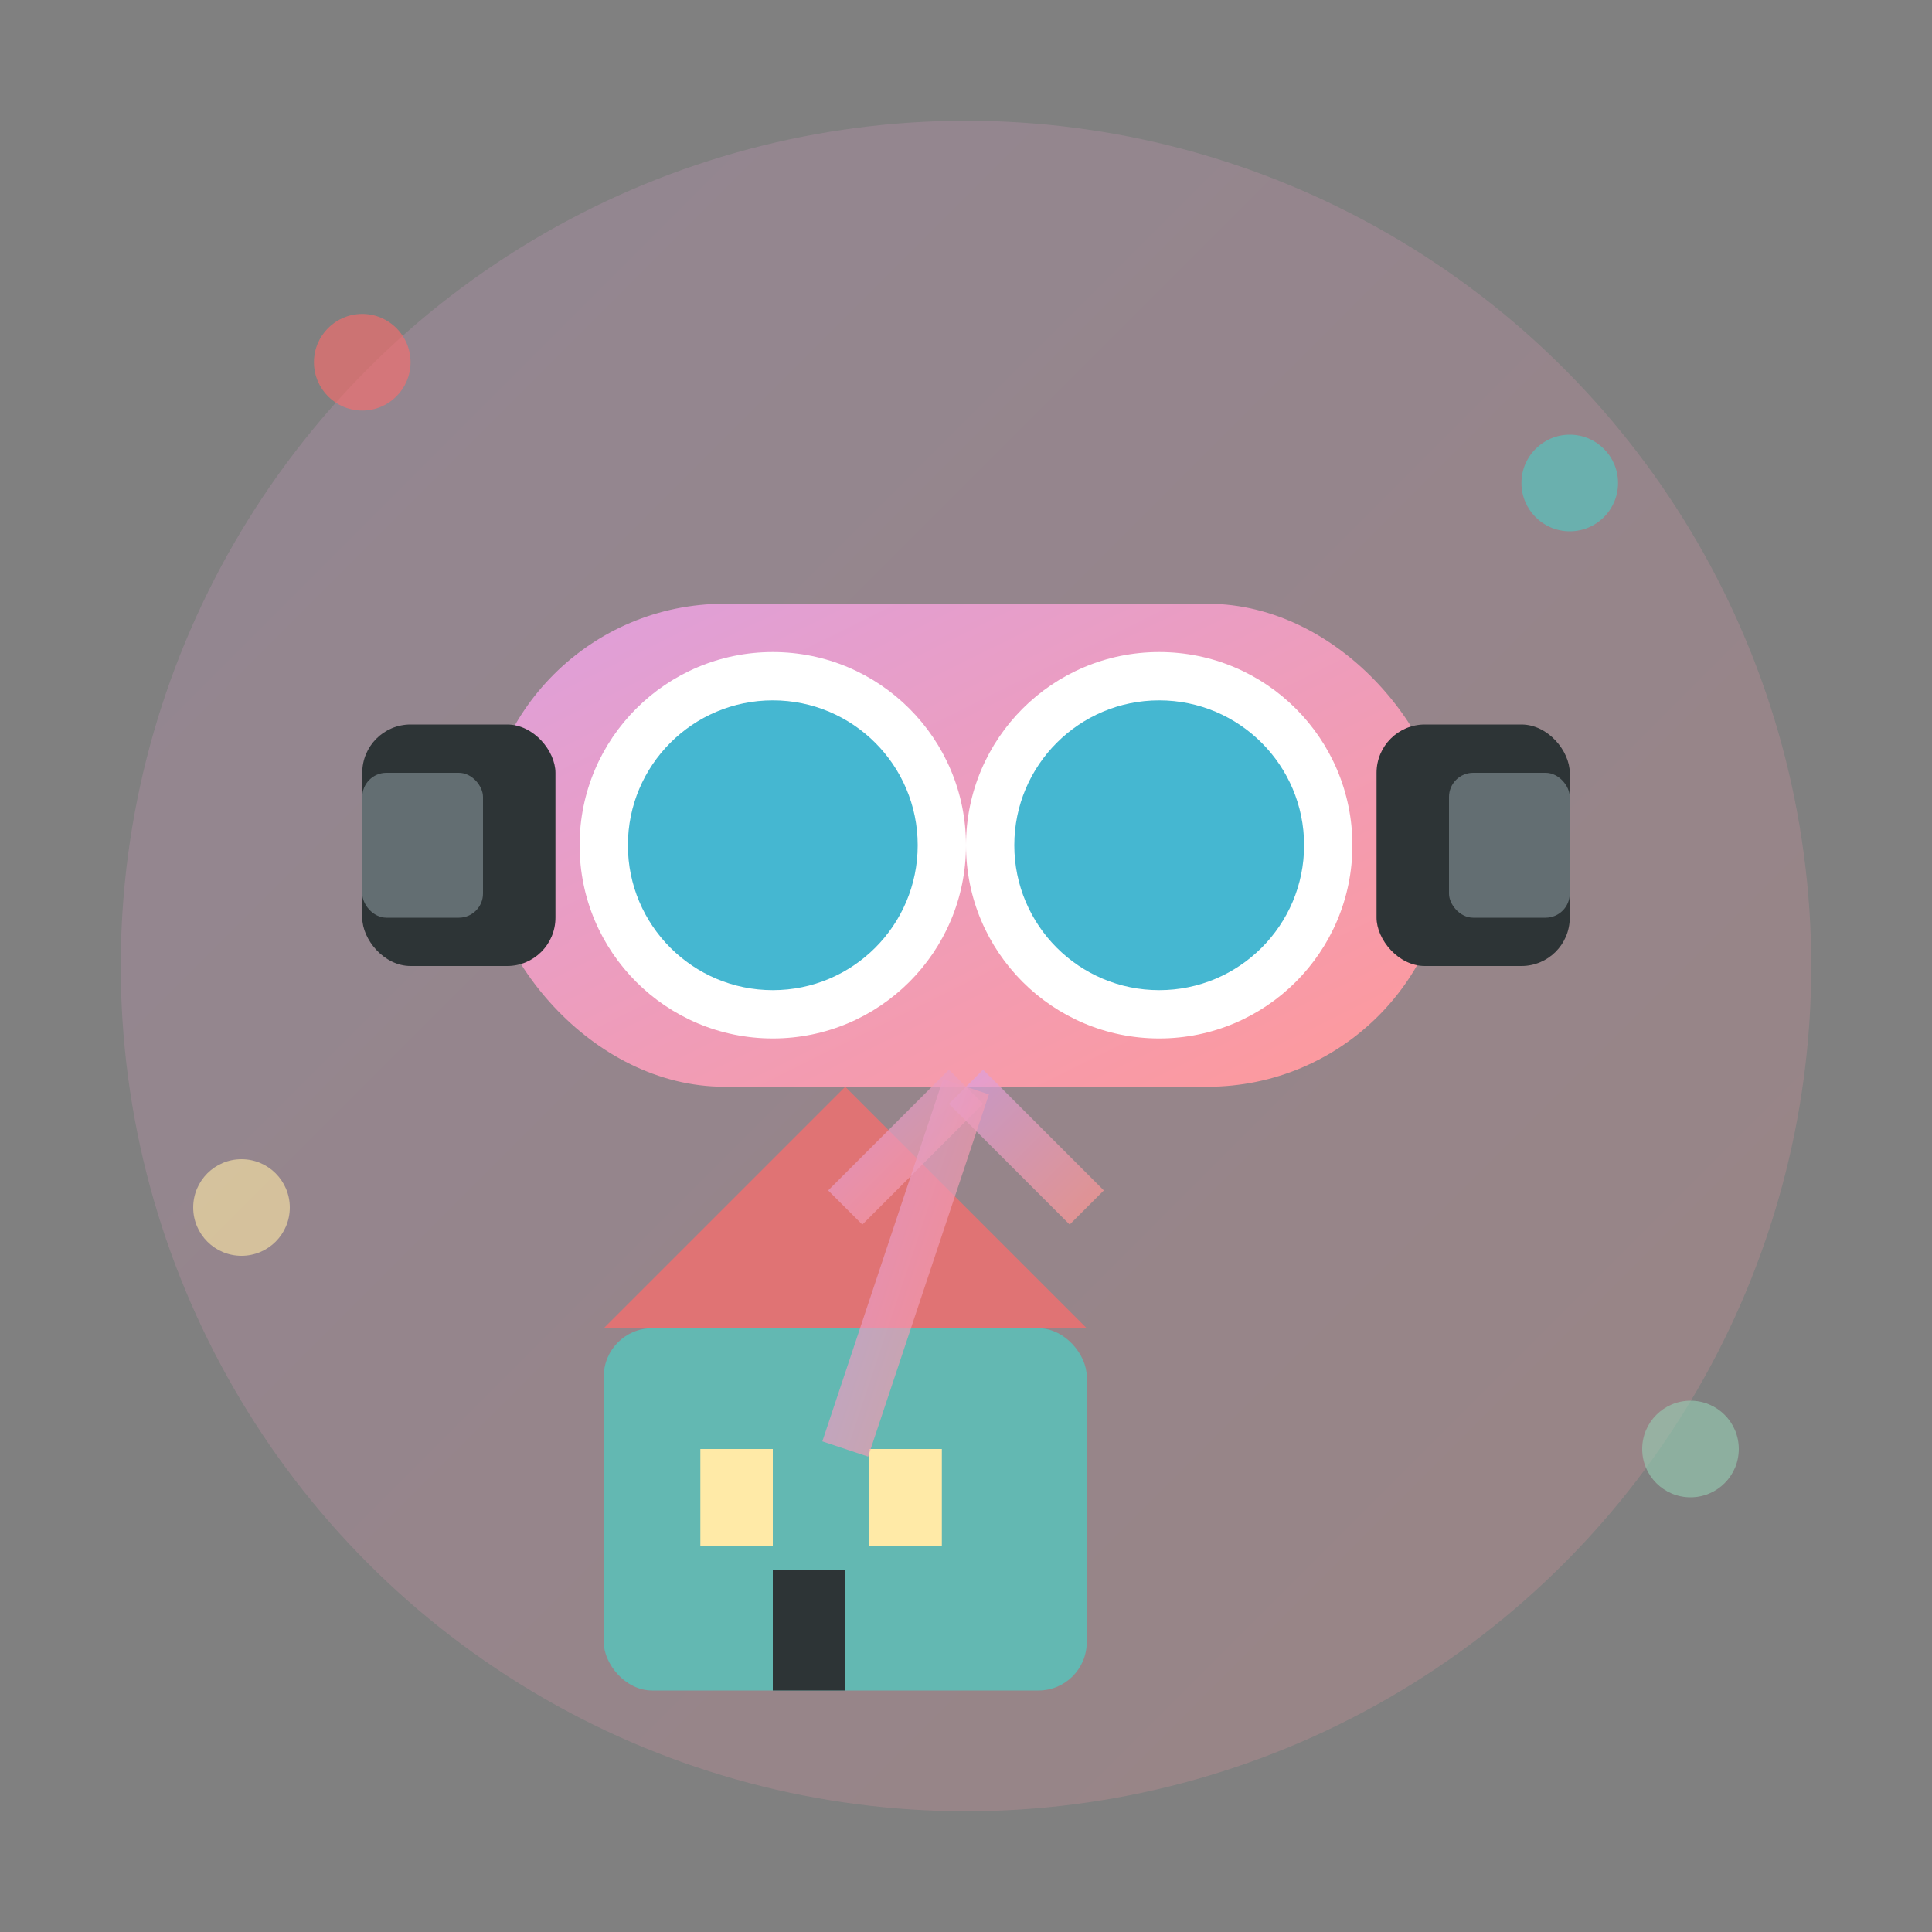
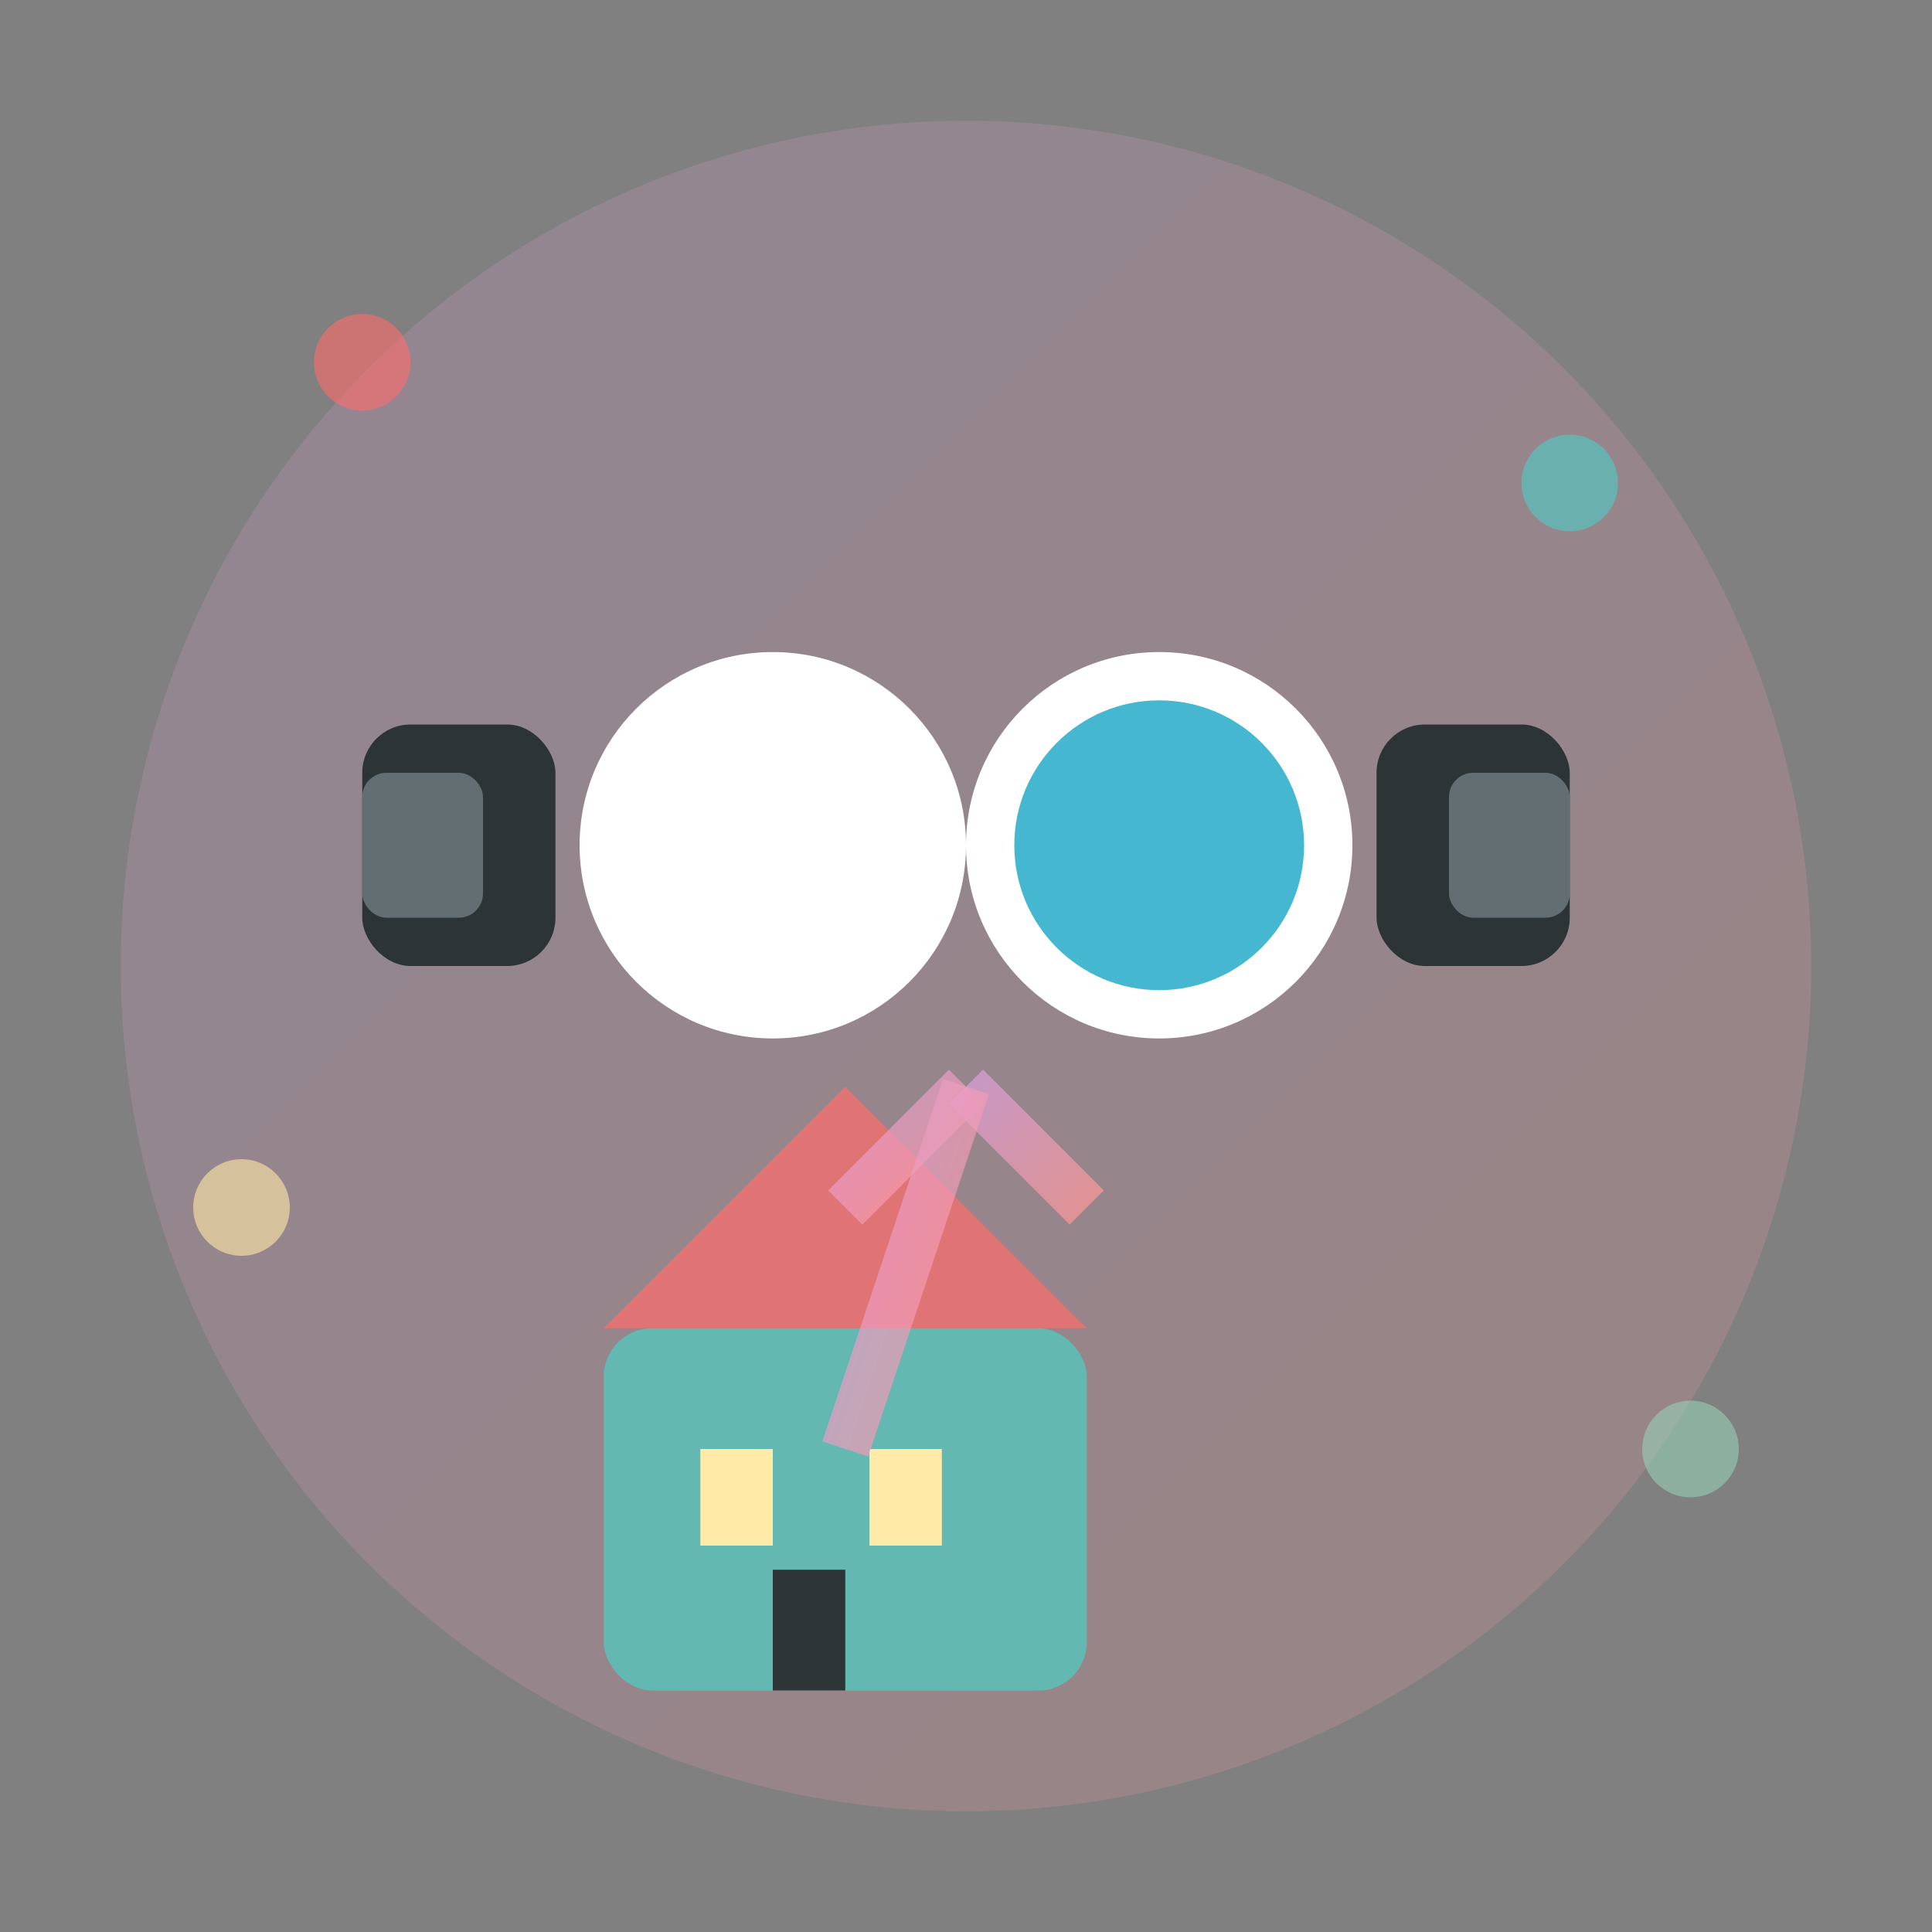
<svg xmlns="http://www.w3.org/2000/svg" width="80" height="80" viewBox="0 0 80 80" fill="none">
  <rect x="0" y="0" width="80" height="80" fill="#808080" stroke="none" />
  <defs>
    <linearGradient id="reviewGrad5" x1="0%" y1="0%" x2="100%" y2="100%">
      <stop offset="0%" style="stop-color:#dda0dd;stop-opacity:1" />
      <stop offset="100%" style="stop-color:#ff9999;stop-opacity:1" />
    </linearGradient>
  </defs>
  <circle cx="40" cy="40" r="35" fill="url(#reviewGrad5)" opacity="0.2" />
-   <rect x="20" y="25" width="40" height="20" fill="url(#reviewGrad5)" rx="10" />
  <rect x="15" y="30" width="8" height="10" fill="#2d3436" rx="2" />
  <rect x="57" y="30" width="8" height="10" fill="#2d3436" rx="2" />
  <circle cx="32" cy="35" r="8" fill="#ffffff" />
  <circle cx="48" cy="35" r="8" fill="#ffffff" />
-   <circle cx="32" cy="35" r="6" fill="#45b7d1" />
  <circle cx="48" cy="35" r="6" fill="#45b7d1" />
  <rect x="15" y="32" width="5" height="6" fill="#636e72" rx="1" />
  <rect x="60" y="32" width="5" height="6" fill="#636e72" rx="1" />
  <rect x="25" y="55" width="20" height="15" fill="#4ecdc4" opacity="0.7" rx="2" />
  <polygon points="25,55 35,45 45,55" fill="#ff6b6b" opacity="0.7" />
  <rect x="29" y="60" width="3" height="4" fill="#ffeaa7" />
  <rect x="36" y="60" width="3" height="4" fill="#ffeaa7" />
  <rect x="32" y="65" width="3" height="5" fill="#2d3436" />
  <circle cx="15" cy="15" r="2" fill="#ff6b6b" opacity="0.6" />
  <circle cx="65" cy="20" r="2" fill="#4ecdc4" opacity="0.6" />
  <circle cx="10" cy="50" r="2" fill="#ffeaa7" opacity="0.6" />
  <circle cx="70" cy="60" r="2" fill="#96ceb4" opacity="0.6" />
  <path d="M40 45 L35 50" stroke="url(#reviewGrad5)" stroke-width="2" opacity="0.7" />
  <path d="M40 45 L45 50" stroke="url(#reviewGrad5)" stroke-width="2" opacity="0.7" />
  <path d="M40 45 L35 60" stroke="url(#reviewGrad5)" stroke-width="2" opacity="0.7" />
</svg>